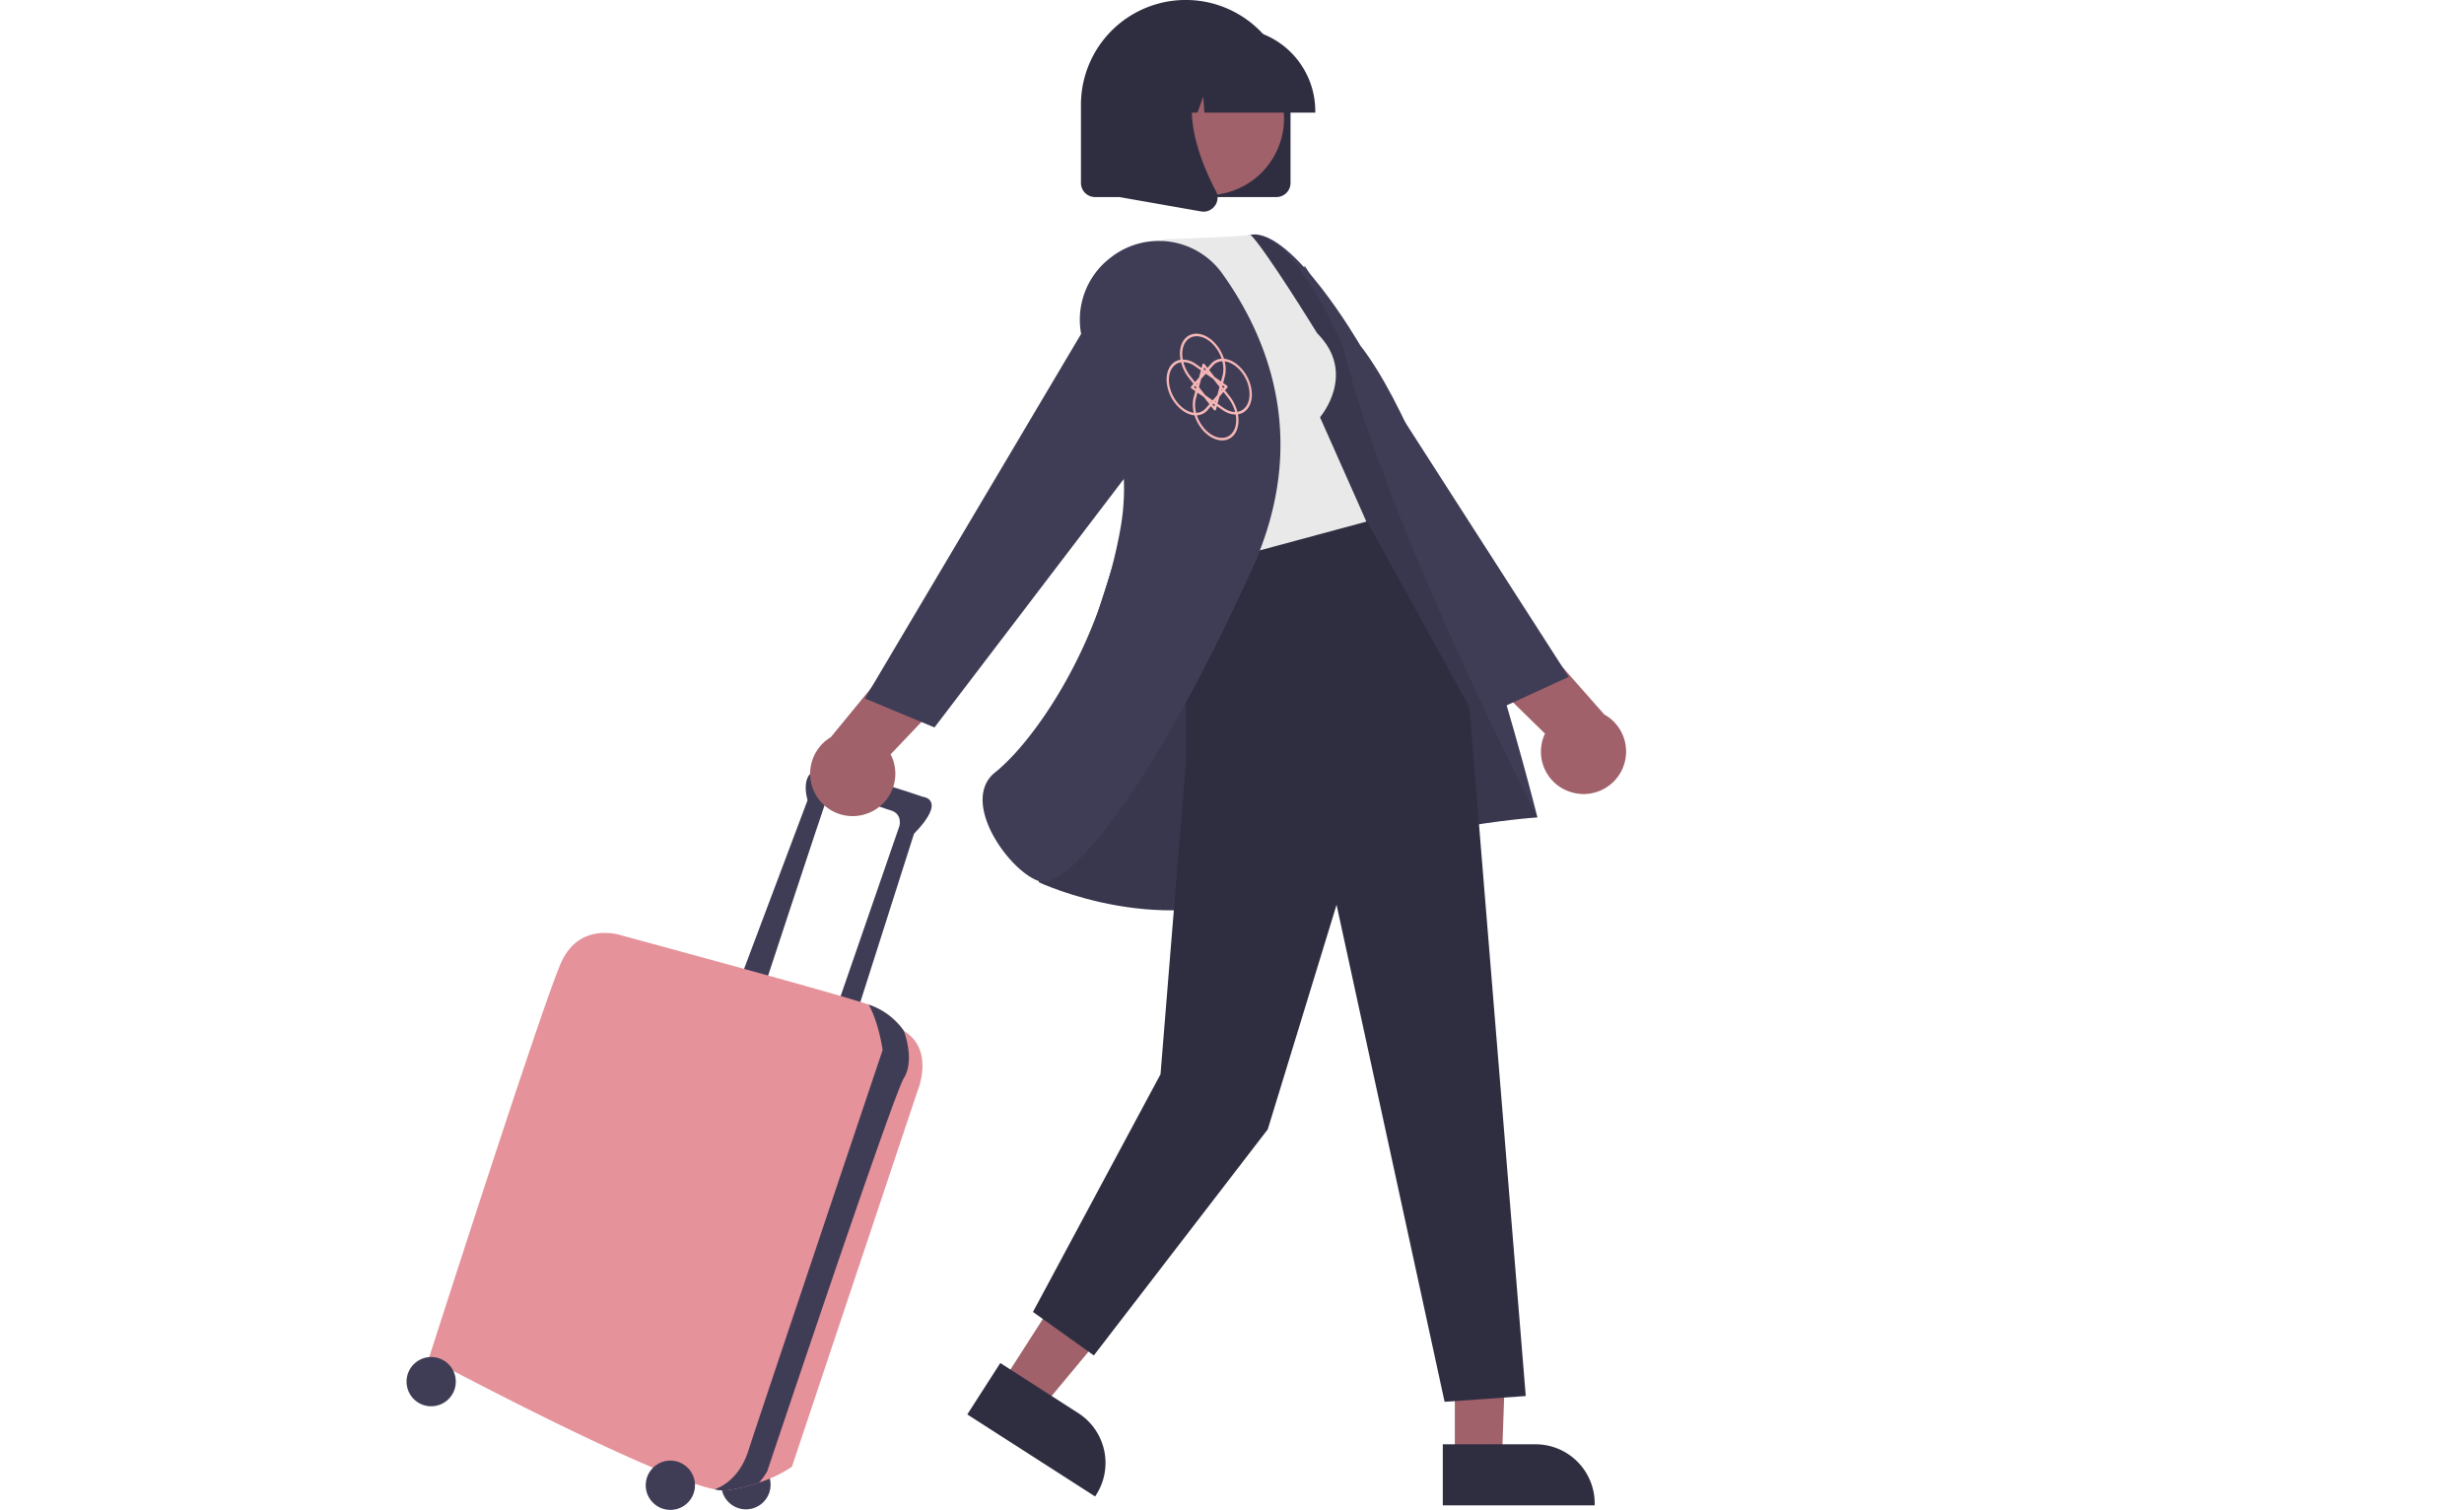
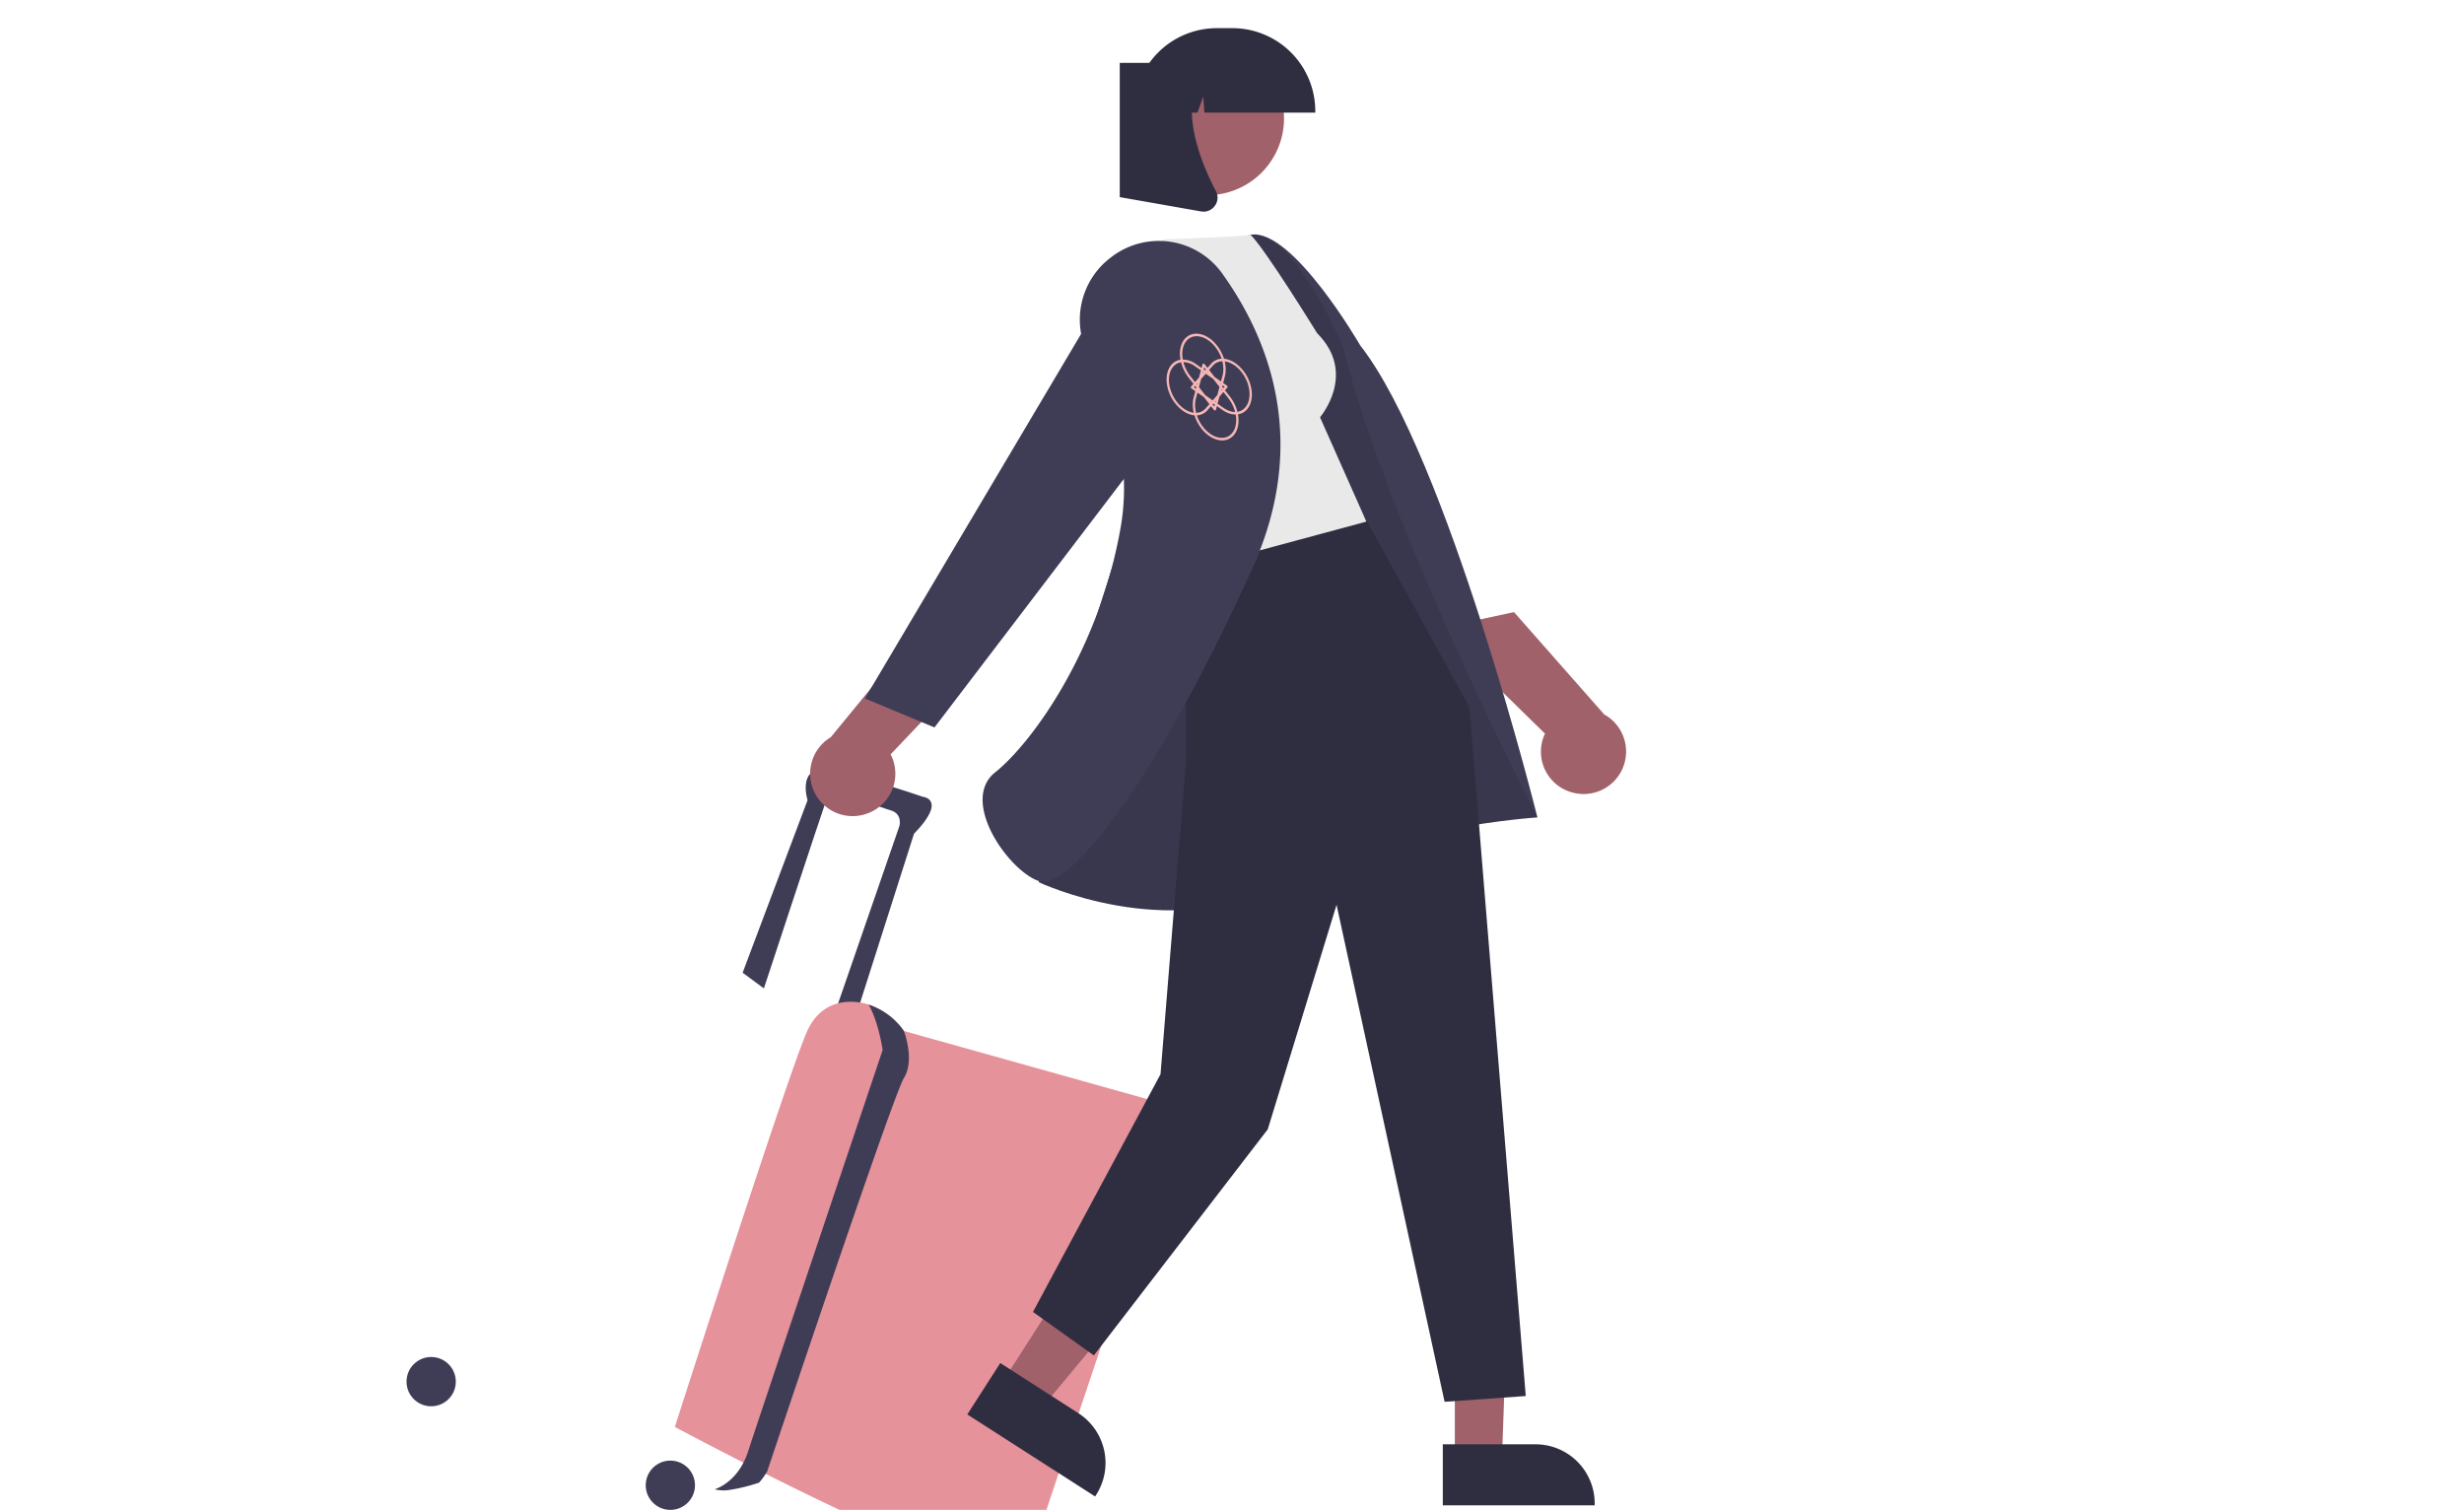
<svg xmlns="http://www.w3.org/2000/svg" data-name="Layer 1" viewBox="0 0 850 520.84">
  <defs />
  <path fill="#a0616a" d="M542.34 273.36a14.65 14.65 0 0011.04-26.93l-31.1-35.28-26.31 5.68 37 36.24a14.57 14.57 0 009.37 20.29z" />
-   <path fill="#3f3d56" d="M440.02 147.04l77.51 97.3 23.63-10.85-91.11-141.84-10.03 55.39z" />
-   <circle cx="257.33" cy="512.15" r="8.5" fill="#3f3d56" />
  <path fill="#3f3d56" d="M263.52 340.95s20.1-61.06 21.64-65.3 17.77 2.7 22.02 3.86 3.1 5.4 3.1 5.4l-21.64 62.61 6.57 3.1 20.09-63c11.6-11.98 3.1-12.75 3.1-12.75s-24.74-8.5-34.02-9.28-5.8 10.44-5.8 10.44l-22.4 59.51z" />
-   <path fill="#e5929a" d="M311.82 355.64a24.1 24.1 0 00-11.6-8.9l-.57-.2c-10.65-3.72-84.83-23.75-84.83-23.75s-14.68-5.41-21.25 9.27-45.6 136.42-45.6 136.42 76.34 40.83 98.6 45.27a13.44 13.44 0 004.2.33 59.23 59.23 0 0011.11-2.65 46.53 46.53 0 0011.3-5.46l43.28-129.46s6.18-14.3-4.64-20.87z" />
+   <path fill="#e5929a" d="M311.82 355.64a24.1 24.1 0 00-11.6-8.9l-.57-.2s-14.68-5.41-21.25 9.27-45.6 136.42-45.6 136.42 76.34 40.83 98.6 45.27a13.44 13.44 0 004.2.33 59.23 59.23 0 0011.11-2.65 46.53 46.53 0 0011.3-5.46l43.28-129.46s6.18-14.3-4.64-20.87z" />
  <path fill="#3f3d56" d="M311.82 355.64a24.1 24.1 0 00-11.6-8.9l-.57-.2c3.5 6.14 4.83 15.67 4.83 15.67s-42.51 126.37-46.37 138.35c-2.95 9.13-8.89 12.23-11.55 13.19a13.44 13.44 0 004.2.33 59.23 59.23 0 0011.12-2.65 24.74 24.74 0 002.8-3.92s43.28-129.46 47.14-135.64c3.87-6.18 0-16.23 0-16.23z" />
  <circle cx="231.25" cy="512.34" r="8.5" fill="#3f3d56" />
  <circle cx="148.74" cy="476.6" r="8.5" fill="#3f3d56" />
  <path fill="#a0616a" d="M298.6 280.82a14.65 14.65 0 01-12-26.52l29.83-36.37 26.5 4.75-35.69 37.53a14.57 14.57 0 01-8.64 20.6zM501.87 440.85l18.47-.29-2.22 62.96h-16.25v-62.67z" />
  <path fill="#2f2e41" d="M497.72 498.22h32a20.4 20.4 0 0120.4 20.39v.66h-52.4z" />
  <path fill="#a0616a" d="M379.55 424.15l20.18 12.95-40.37 48.57-13.67-8.78 33.86-52.74z" />
  <path fill="#2f2e41" d="M345.07 470.18l26.93 17.3a20.4 20.4 0 016.14 28.17l-.36.56-44.09-28.3z" />
  <path fill="#3f3d56" d="M372.36 231.88S417.2 82.95 431.6 80.94s37.63 38.2 37.63 38.2c30.1 38.42 61.14 162.83 61.14 162.83s-51.75 3.24-89.57 23.36-82.47-1.02-82.47-1.02z" />
  <path d="M372.36 231.88S417.2 82.95 431.6 80.94s31.73 38.62 31.73 38.62c15 62 67.04 162.4 67.04 162.4s-51.75 3.25-89.57 23.37-82.47-1.02-82.47-1.02z" opacity=".1" style="isolation:isolate" />
  <path fill="#2f2e41" d="M409.15 187.32v74.83l-8.81 108.41-44 82 21 15 60-78 23.73-77.45 37.27 171.45 28-2-19.45-237.72-36.9-66.9-60.84 10.38z" />
  <path fill="#e9e9e9" d="M454.36 114.93c14 14 1 29 1 29l16 36-63 17-22.02-98.37 15-16c30-1 30.02-1.63 30.02-1.63 5.25 5.15 23 34 23 34z" />
  <path fill="#3f3d56" d="M383.46 88.62a26.88 26.88 0 00-7.78 34.33c7.22 13.78 14.98 35.12 10.98 58.55-7.25 42.4-30.47 74.62-43.4 84.96-4.51 3.6-4.67 8.85-4 12.62 1.84 10.52 12.04 22.46 19.1 24.85a4.56 4.56 0 001.47.23c11.46 0 39.66-36.5 72.06-107.81 20.17-44.41 5.53-80.02-10.31-102.07a26.88 26.88 0 00-37.78-5.92z" />
  <path fill="#3f3d56" d="M413.34 131.56l-90.98 119.38-24-10 86-145 28.98 35.62z" />
-   <path fill="#2f2e41" d="M440.33 67.97h-62.58a4.86 4.86 0 01-4.86-4.85V36.14a36.14 36.14 0 1172.3 0v26.98a4.86 4.86 0 01-4.86 4.85z" />
  <circle cx="591.47" cy="230.42" r="26.5" fill="#a0616a" transform="rotate(-61.34 344.12 283.19)" />
  <path fill="#2f2e41" d="M453.73 38.84h-38.26l-.4-5.5-1.96 5.5h-5.89l-.78-10.89-3.88 10.9h-11.4v-.55a28.62 28.62 0 0128.59-28.59h5.4a28.62 28.62 0 0128.58 28.6z" />
  <path fill="#2f2e41" d="M415.16 73a4.96 4.96 0 01-.86-.07L386.28 68v-46.3h30.84l-.76.88c-10.63 12.4-2.62 32.48 3.1 43.36a4.78 4.78 0 01-.39 5.08 4.84 4.84 0 01-3.91 2z" />
  <path fill="#f5b6b6" stroke="#f5b6b6" stroke-width=".47" d="M426.08 125.49a9.95 6.9 62.54 00-4.02-1.51c-.49-1.63-1.3-3.23-2.4-4.63a9.94 6.9 62.54 00-7.09-4.01c-2.42.05-4.29 1.65-5 4.27a9.95 6.9 62.54 00-.05 4.68 4.89 4.89 0 00-3.22 1.67 9.94 6.9 62.54 00-1.25 7.86 13.63 13.63 0 005.17 7.71 9.95 6.9 62.54 004.02 1.52c.49 1.62 1.3 3.22 2.4 4.63a9.94 6.9 62.54 007.08 4c2.43-.04 4.3-1.64 5-4.26.39-1.44.39-3.06.06-4.69a4.89 4.89 0 003.22-1.67 9.94 6.9 62.54 001.25-7.85 13.63 13.63 0 00-5.17-7.72m-18.18-5.66a9.5 6.6 62.54 014.78-4.08c2.32-.05 4.85 1.38 6.77 3.83a9.52 6.6 62.54 012.29 4.39 9.93 6.9 62.54 00-3.8 1.7l-1.42 1.6-1.2-1.52c-.08-.11-.23-.11-.26 0l-.42 1.56-2.2-1.52a7.56 7.56 0 00-4.61-1.52 9.52 6.6 62.54 01.07-4.44m14.07 9.79l-.63 2.35-2.5-1.74-2.05-2.62 1.4-1.6a4.69 4.69 0 013.66-1.63 9.5 6.58 62.54 01.12 5.24m4.4 12.72a9.5 6.59 62.54 01-4.43-1.45l-2.2-1.53.72-2.67 1.6-1.84 1.81 2.3a13.48 13.48 0 012.5 5.19m-14.05-4.93l.63-2.36 2.5 1.74 2.06 2.62-1.41 1.61a9.5 6.59 62.54 01-3.66 1.62 9.5 6.6 62.54 01-.12-5.23m-4.4-12.72l.15-.02a7.33 7.33 0 014.28 1.46l2.2 1.53-.72 2.68-1.6 1.83-1.8-2.3a9.5 6.6 62.54 01-2.5-5.18m8.2 3.66l.45-.5 1.4 1.78zm2.55 2.18l2.27 2.9-.8 2.96-1.77 2.03-2.77-1.93-2.27-2.9.8-2.96 1.77-2.02 2.77 1.92zm-2.9-2.42l-.81-.57.35-1.3 1 1.27zm-.21.25l-1.19 1.35.5-1.83zm-1.98 2.9l-.53 1.97-.57-.73zm-.63 2.34l-.24.88-1.22-.85.78-.89zm.28.37l1.51 1.92-1.7-1.18zm3.07 3.42l1.85 1.28-.45.5zm2.2 1.52l.82.57-.35 1.3-1-1.27zm.22-.25l1.18-1.35-.49 1.83zm1.98-2.9l.52-1.97.57.73zm.63-2.34l.23-.88 1.22.85-.78.9zm-.29-.36l-1.51-1.93 1.7 1.19zm-12.74 8.13a9.5 6.6 62.54 01-4.94-7.38c-.75-2.99-.3-5.8 1.2-7.51a9.52 6.6 62.54 013.04-1.6 9.93 6.9 62.54 002.6 5.4l1.81 2.3-.93 1.07a.22.15 62.54 00.08.34l1.46 1.02-.63 2.35c-.45 1.67-.38 3.57.12 5.46a9.5 6.6 62.54 01-3.8-1.45m18.08 6a9.5 6.6 62.54 01-4.78 4.09 9.5 6.6 62.54 01-6.77-3.84 9.52 6.6 62.54 01-2.29-4.39h.14a4.9 4.9 0 003.66-1.7l1.41-1.6 1.2 1.53a.22.15 62.54 00.26-.01l.42-1.56 2.2 1.53a9.94 6.9 62.54 004.48 1.52h.14a9.51 6.6 62.54 01-.07 4.43m3.33-6.47a9.53 6.6 62.54 01-3.04 1.6 9.93 6.89 62.54 00-2.61-5.4l-1.8-2.3.93-1.07a.22.15 62.54 00.03-.17.22.15 62.54 00-.12-.17l-1.45-1.01.63-2.36c.44-1.66.38-3.56-.12-5.45a9.52 6.6 62.54 013.8 1.44 9.5 6.6 62.54 014.95 7.38c.75 3 .3 5.8-1.2 7.51" />
</svg>